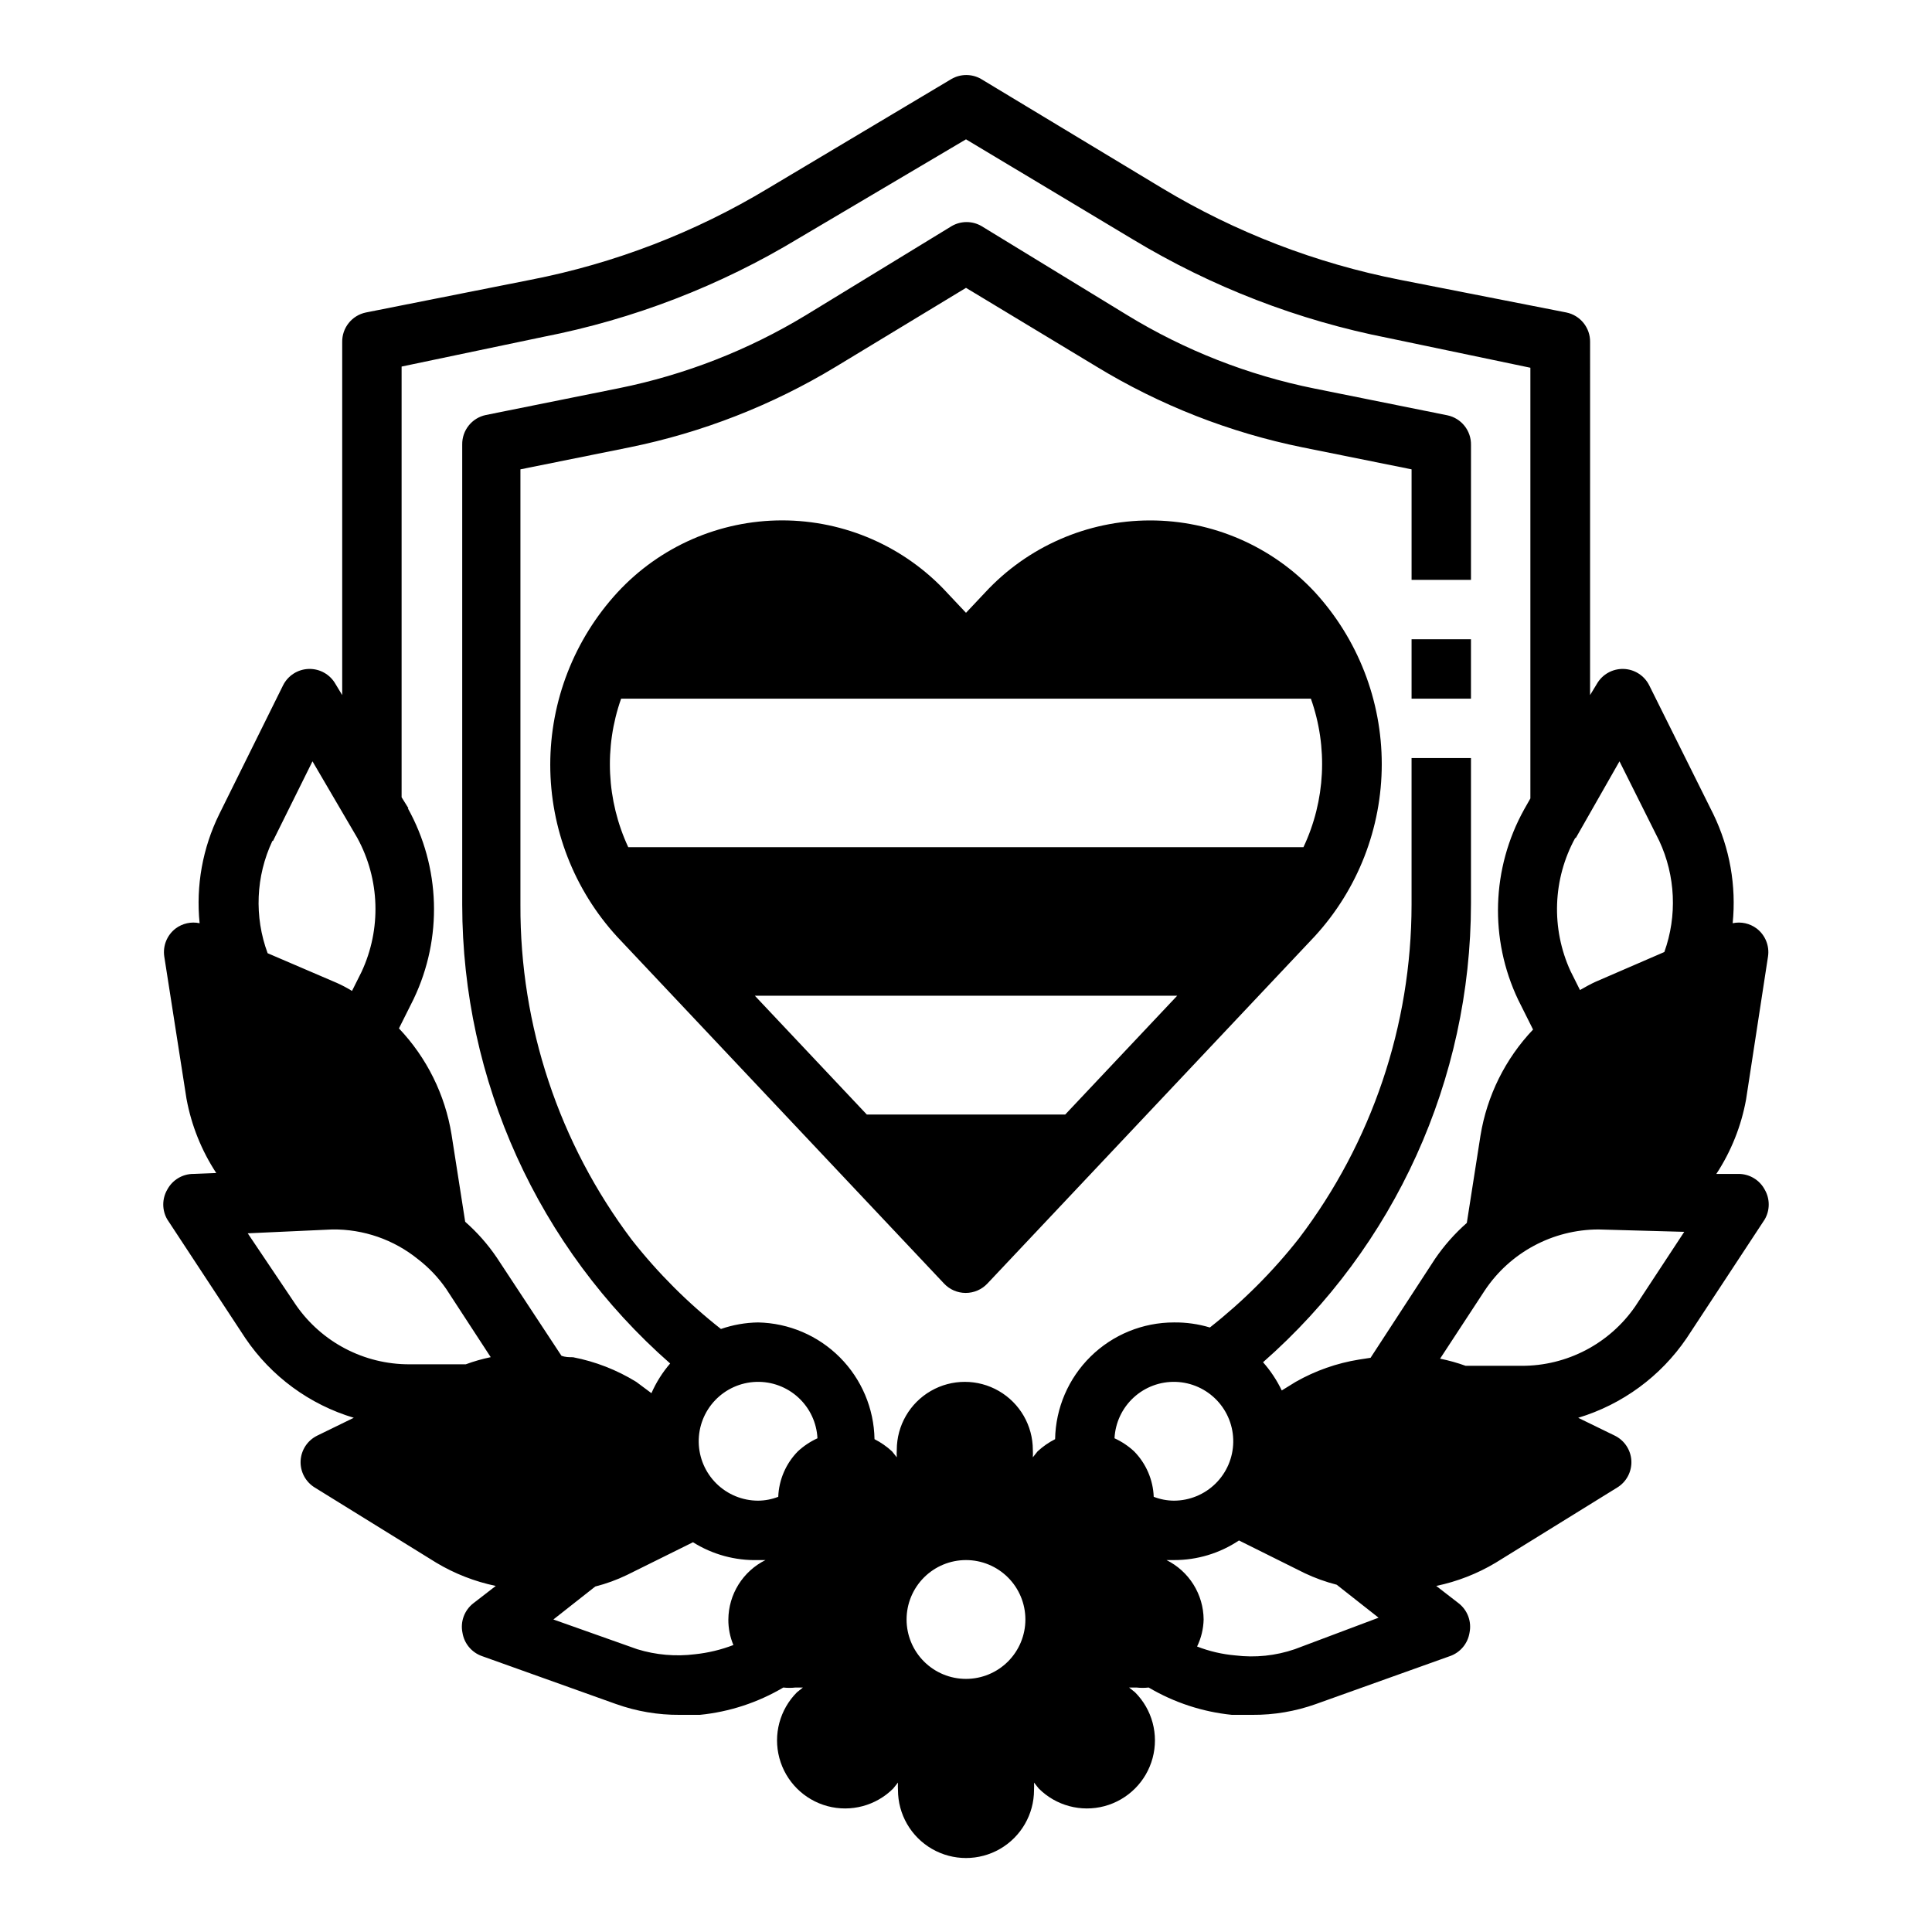
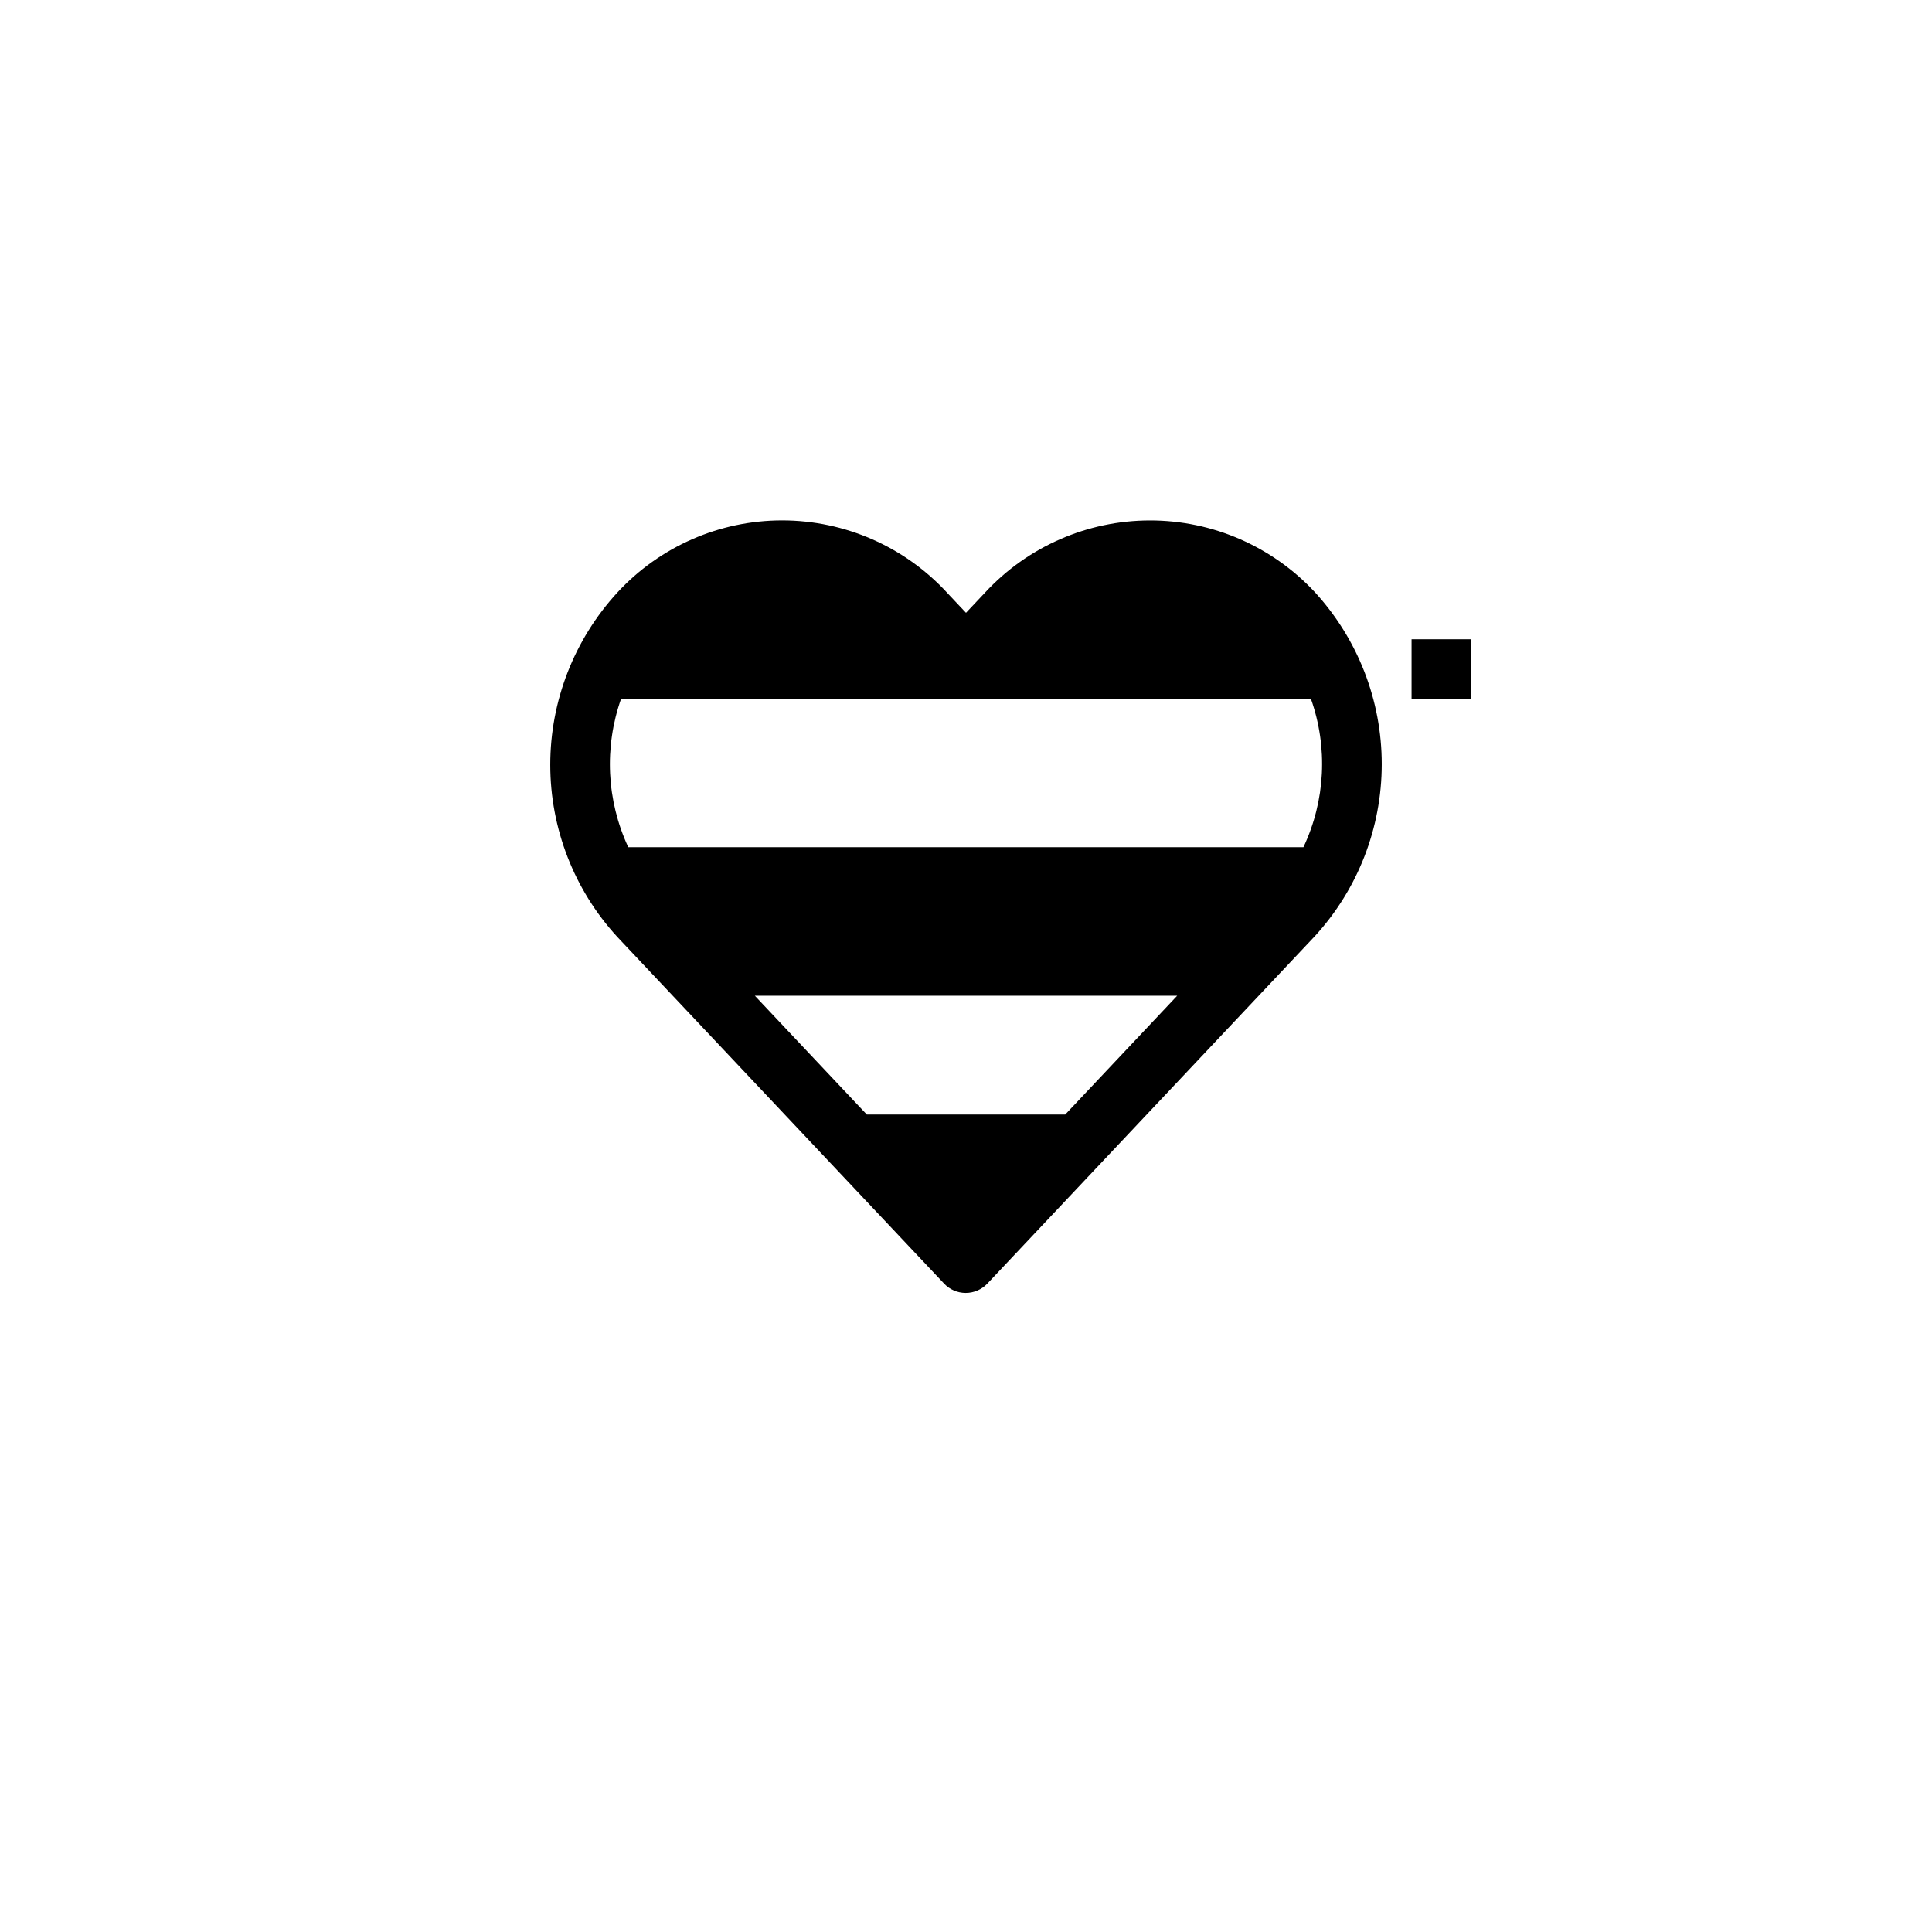
<svg xmlns="http://www.w3.org/2000/svg" fill="#000000" width="800px" height="800px" version="1.1" viewBox="144 144 512 512">
  <g>
    <path d="m518.08 313.41h15.742v15.742h-15.742z" />
-     <path d="m188.32 459.27c-1.406 2.438-1.406 5.438 0 7.875l20.703 31.488c6.859 10.133 17.008 17.586 28.734 21.094l-9.684 4.723v0.004c-2.582 1.258-4.269 3.82-4.41 6.688-0.129 2.875 1.32 5.594 3.781 7.086l32.195 19.918c4.867 2.91 10.191 4.984 15.742 6.141l-5.902 4.566v-0.004c-2.406 1.848-3.539 4.906-2.914 7.875 0.465 2.824 2.422 5.176 5.117 6.141l35.66 12.754v-0.004c5.383 1.914 11.059 2.875 16.77 2.836h5.352c7.812-0.777 15.363-3.25 22.121-7.242 1.07 0.121 2.156 0.121 3.227 0h1.969l-1.574 1.258c-4.555 4.559-6.336 11.199-4.668 17.422 1.668 6.223 6.527 11.086 12.754 12.754 6.223 1.664 12.863-0.113 17.418-4.668l1.258-1.574h0.004c-0.039 0.652-0.039 1.312 0 1.965 0 6.441 3.434 12.395 9.012 15.613s12.449 3.219 18.027 0 9.016-9.172 9.016-15.613c0.035-0.652 0.035-1.312 0-1.965l1.258 1.574c4.555 4.555 11.195 6.332 17.422 4.668 6.223-1.668 11.082-6.531 12.75-12.754s-0.109-12.863-4.668-17.422l-1.574-1.258h1.969c1.074 0.121 2.156 0.121 3.227 0 6.738 3.981 14.258 6.453 22.043 7.242h5.434c5.711 0.039 11.383-0.922 16.766-2.836l35.66-12.754v0.004c2.695-0.965 4.656-3.316 5.117-6.141 0.625-2.969-0.508-6.027-2.914-7.875l-5.902-4.566v0.004c5.555-1.156 10.875-3.231 15.742-6.141l32.195-19.918h0.004c2.457-1.492 3.906-4.211 3.777-7.086-0.141-2.867-1.828-5.43-4.41-6.688l-9.684-4.723 0.004-0.004c11.707-3.535 21.852-10.984 28.73-21.094l20.703-31.488c1.406-2.438 1.406-5.438 0-7.875-1.375-2.586-4.074-4.191-7.004-4.172h-5.824c3.914-5.965 6.59-12.656 7.871-19.68l5.824-37.941c0.422-2.828-0.727-5.66-2.992-7.402-1.82-1.371-4.144-1.891-6.375-1.414 0.996-9.918-0.773-19.918-5.117-28.891l-17.004-34.164c-1.309-2.598-3.941-4.266-6.848-4.332-2.879-0.066-5.566 1.441-7.008 3.938l-1.812 2.992 0.004-93.52c0.074-3.801-2.574-7.113-6.297-7.875l-44.086-8.656c-22.242-4.359-43.551-12.566-62.977-24.246l-48.02-28.969c-2.434-1.406-5.434-1.406-7.871 0l-48.57 28.969c-19.41 11.707-40.727 19.914-62.977 24.246l-43.609 8.656c-3.727 0.762-6.375 4.074-6.297 7.875v93.52l-1.812-2.992c-1.438-2.496-4.125-4.004-7.004-3.938-2.91 0.066-5.543 1.734-6.852 4.332l-16.922 34.164c-4.406 8.953-6.207 18.961-5.199 28.891-2.227-0.477-4.555 0.043-6.375 1.414-2.266 1.742-3.41 4.574-2.992 7.402l5.902 37.785h0.004c1.293 6.992 3.969 13.656 7.871 19.602l-5.984 0.234c-2.93-0.02-5.629 1.586-7.004 4.172zm148.7 113.91c-0.016 2.324 0.441 4.625 1.336 6.769-3.262 1.254-6.676 2.074-10.152 2.441-5.156 0.648-10.387 0.191-15.352-1.34l-22.199-7.871 11.098-8.738c2.906-0.734 5.727-1.766 8.426-3.07l17.477-8.66c5.152 3.242 11.152 4.887 17.238 4.723h1.969c-2.938 1.457-5.41 3.703-7.148 6.481-1.738 2.781-2.668 5.988-2.691 9.266zm18.422-44.555h-0.004c-3.168 3.227-5.019 7.519-5.195 12.043-1.707 0.664-3.519 1.012-5.352 1.023-4.129-0.004-8.09-1.633-11.031-4.531-2.941-2.898-4.625-6.836-4.691-10.965-0.066-4.129 1.492-8.117 4.34-11.105 2.848-2.992 6.758-4.742 10.883-4.879 4.129-0.137 8.145 1.355 11.18 4.152 3.039 2.797 4.859 6.672 5.062 10.797-1.902 0.871-3.66 2.039-5.195 3.465zm44.555 60.297c-4.176 0-8.18-1.656-11.133-4.609-2.953-2.953-4.613-6.957-4.613-11.133 0-4.176 1.66-8.18 4.613-11.133 2.953-2.953 6.957-4.613 11.133-4.613s8.18 1.66 11.133 4.613c2.949 2.953 4.609 6.957 4.609 11.133 0 4.176-1.66 8.18-4.609 11.133-2.953 2.953-6.957 4.609-11.133 4.609zm44.555-60.301v0.004c-1.535-1.426-3.289-2.594-5.195-3.465 0.207-4.125 2.023-8 5.062-10.797 3.039-2.797 7.055-4.289 11.18-4.152 4.125 0.137 8.035 1.887 10.883 4.879 2.848 2.988 4.406 6.977 4.34 11.105-0.066 4.129-1.75 8.066-4.691 10.965-2.941 2.898-6.902 4.527-11.031 4.531-1.832-0.012-3.644-0.359-5.352-1.023-0.172-4.523-2.027-8.816-5.195-12.043zm42.586 52.43c-5.055 1.734-10.438 2.301-15.742 1.652-3.481-0.301-6.898-1.094-10.156-2.359 1.086-2.238 1.676-4.68 1.734-7.164-0.023-3.277-0.957-6.484-2.695-9.266-1.734-2.777-4.211-5.023-7.148-6.481h1.969c6.137 0.023 12.137-1.785 17.242-5.195l17.398 8.66h-0.004c2.731 1.293 5.578 2.32 8.504 3.07l11.098 8.738zm90.215-90.844c-6.836 9.902-18.117 15.797-30.148 15.746h-14.801c-2.207-0.797-4.469-1.43-6.769-1.891l11.809-18.027c6.707-10.102 18.02-16.188 30.148-16.215l22.75 0.629zm-15.742-124.14 11.57-20.309 10.547 21.098v-0.004c4.301 9.258 4.781 19.836 1.34 29.441l-18.184 7.871c-1.418 0.629-2.754 1.418-4.172 2.203l-2.519-5.039v0.004c-5.168-11.293-4.703-24.367 1.258-35.266zm-309.37-7.871-1.812-2.914v-114.14l37.551-7.871c23.926-4.664 46.844-13.512 67.699-26.137l44.32-26.211 44.242 26.527h-0.004c20.867 12.598 43.781 21.445 67.699 26.133l37.629 7.871v114.14l-1.652 2.914c-8.652 15.578-9.238 34.375-1.574 50.461l3.938 7.871c-7.363 7.758-12.219 17.551-13.934 28.105l-3.621 23.145v-0.004c-3.195 2.812-6.023 6.012-8.426 9.527l-17.082 26.215-3.07 0.473c-5.894 0.949-11.574 2.949-16.766 5.902l-3.699 2.281c-1.301-2.707-2.969-5.227-4.961-7.477 34.984-30.711 55.062-74.992 55.105-121.54v-38.574h-15.746v38.887c-0.031 31.934-10.512 62.98-29.836 88.402-6.902 8.785-14.832 16.711-23.613 23.617-3.09-0.93-6.301-1.383-9.527-1.34-8.254 0-16.184 3.242-22.07 9.027-5.891 5.789-9.273 13.656-9.418 21.91-1.688 0.855-3.25 1.941-4.644 3.231l-1.258 1.574c0.039-0.656 0.039-1.312 0-1.969 0-6.441-3.438-12.391-9.016-15.613-5.574-3.219-12.449-3.219-18.023 0-5.578 3.223-9.016 9.172-9.016 15.613-0.039 0.656-0.039 1.312 0 1.969l-1.258-1.574c-1.395-1.289-2.957-2.375-4.644-3.231-0.141-8.145-3.438-15.922-9.191-21.691s-13.52-9.082-21.668-9.246c-3.352 0.051-6.672 0.637-9.84 1.734-8.785-6.906-16.711-14.832-23.617-23.617-19.293-25.57-29.664-56.766-29.52-88.797v-115.4l28.891-5.824c19.301-3.93 37.777-11.145 54.633-21.336l34.559-20.938 34.559 20.859c16.832 10.25 35.316 17.492 54.629 21.414l28.891 5.824v29.285h15.742l0.004-35.742c0.074-3.801-2.574-7.109-6.301-7.871l-35.188-7.086c-17.539-3.531-34.324-10.113-49.594-19.441l-38.652-23.617h0.004c-2.438-1.406-5.438-1.406-7.875 0l-38.652 23.617c-15.285 9.273-32.066 15.824-49.594 19.363l-35.188 7.086c-3.723 0.758-6.371 4.07-6.297 7.871v121.94c0.043 46.555 20.121 90.836 55.105 121.55-2.035 2.363-3.707 5.016-4.961 7.871l-4.016-2.992c-5.148-3.172-10.828-5.387-16.766-6.535-1.023 0-2.047 0-3.07-0.395l-17.16-26.055c-2.371-3.488-5.176-6.664-8.344-9.445l-3.621-23.145c-1.715-10.555-6.57-20.348-13.934-28.102l3.938-7.871-0.004-0.004c7.664-16.082 7.078-34.883-1.574-50.457zm-35.895 8.66 10.465-21.098 11.887 20.309c5.992 10.984 6.402 24.164 1.105 35.504l-2.519 5.039v-0.004c-1.289-0.797-2.629-1.508-4.016-2.125l-18.344-7.871c-3.59-9.688-3.133-20.406 1.262-29.758zm15.742 102.96c8.242-0.094 16.258 2.688 22.668 7.871 2.887 2.219 5.41 4.875 7.481 7.871l11.809 18.105c-2.25 0.465-4.461 1.094-6.613 1.891h-14.957c-12.004 0.023-23.25-5.863-30.07-15.746l-12.754-18.969z" />
    <path d="m448.73 281.92c-16.59 0.016-32.426 6.949-43.691 19.129l-5.039 5.352-5.039-5.352h0.004c-11.254-12.199-27.094-19.141-43.691-19.141-16.598 0-32.438 6.941-43.688 19.141-11.426 12.445-17.762 28.727-17.762 45.617 0 16.895 6.336 33.176 17.762 45.621l86.594 91.867h-0.004c1.488 1.586 3.57 2.488 5.746 2.488 2.18 0 4.262-0.902 5.75-2.488l86.75-92.027c11.422-12.445 17.758-28.723 17.758-45.617 0-16.895-6.336-33.172-17.758-45.617-11.293-12.121-27.125-18.996-43.691-18.973zm-22.434 157.44h-52.586l-29.676-31.488h111.94zm62.977-70.848h-178.78c-5.754-12.367-6.434-26.5-1.887-39.363h182.79c4.562 12.867 3.856 27.016-1.969 39.363z" />
  </g>
</svg>